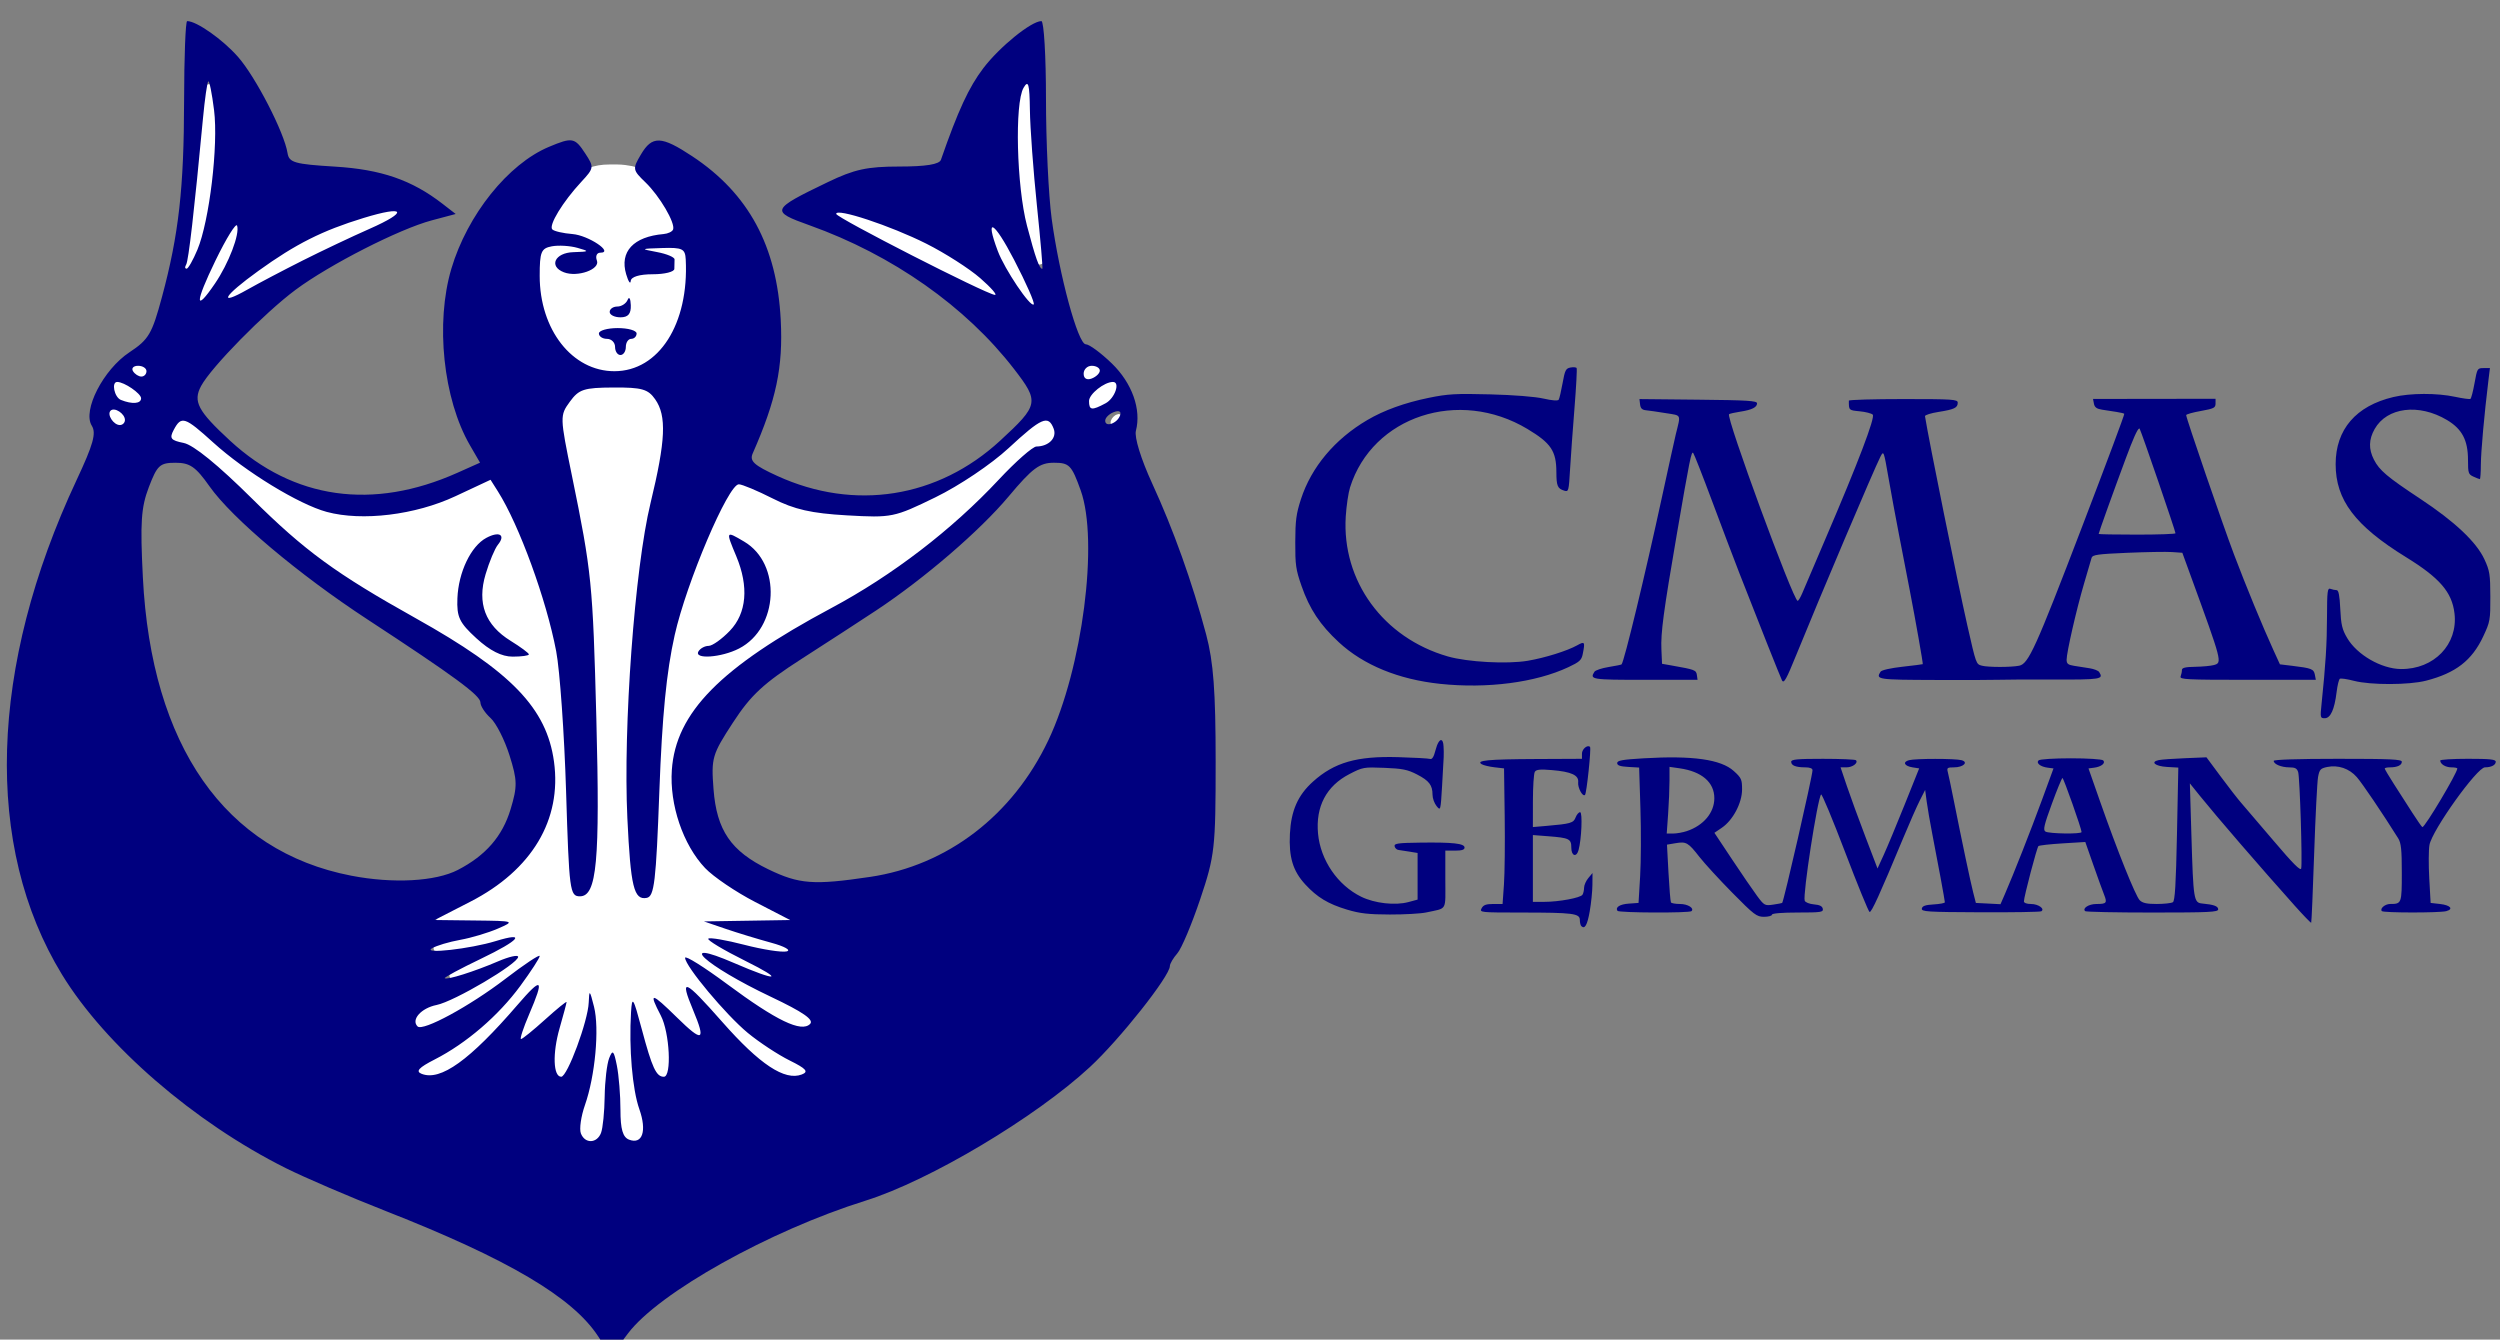
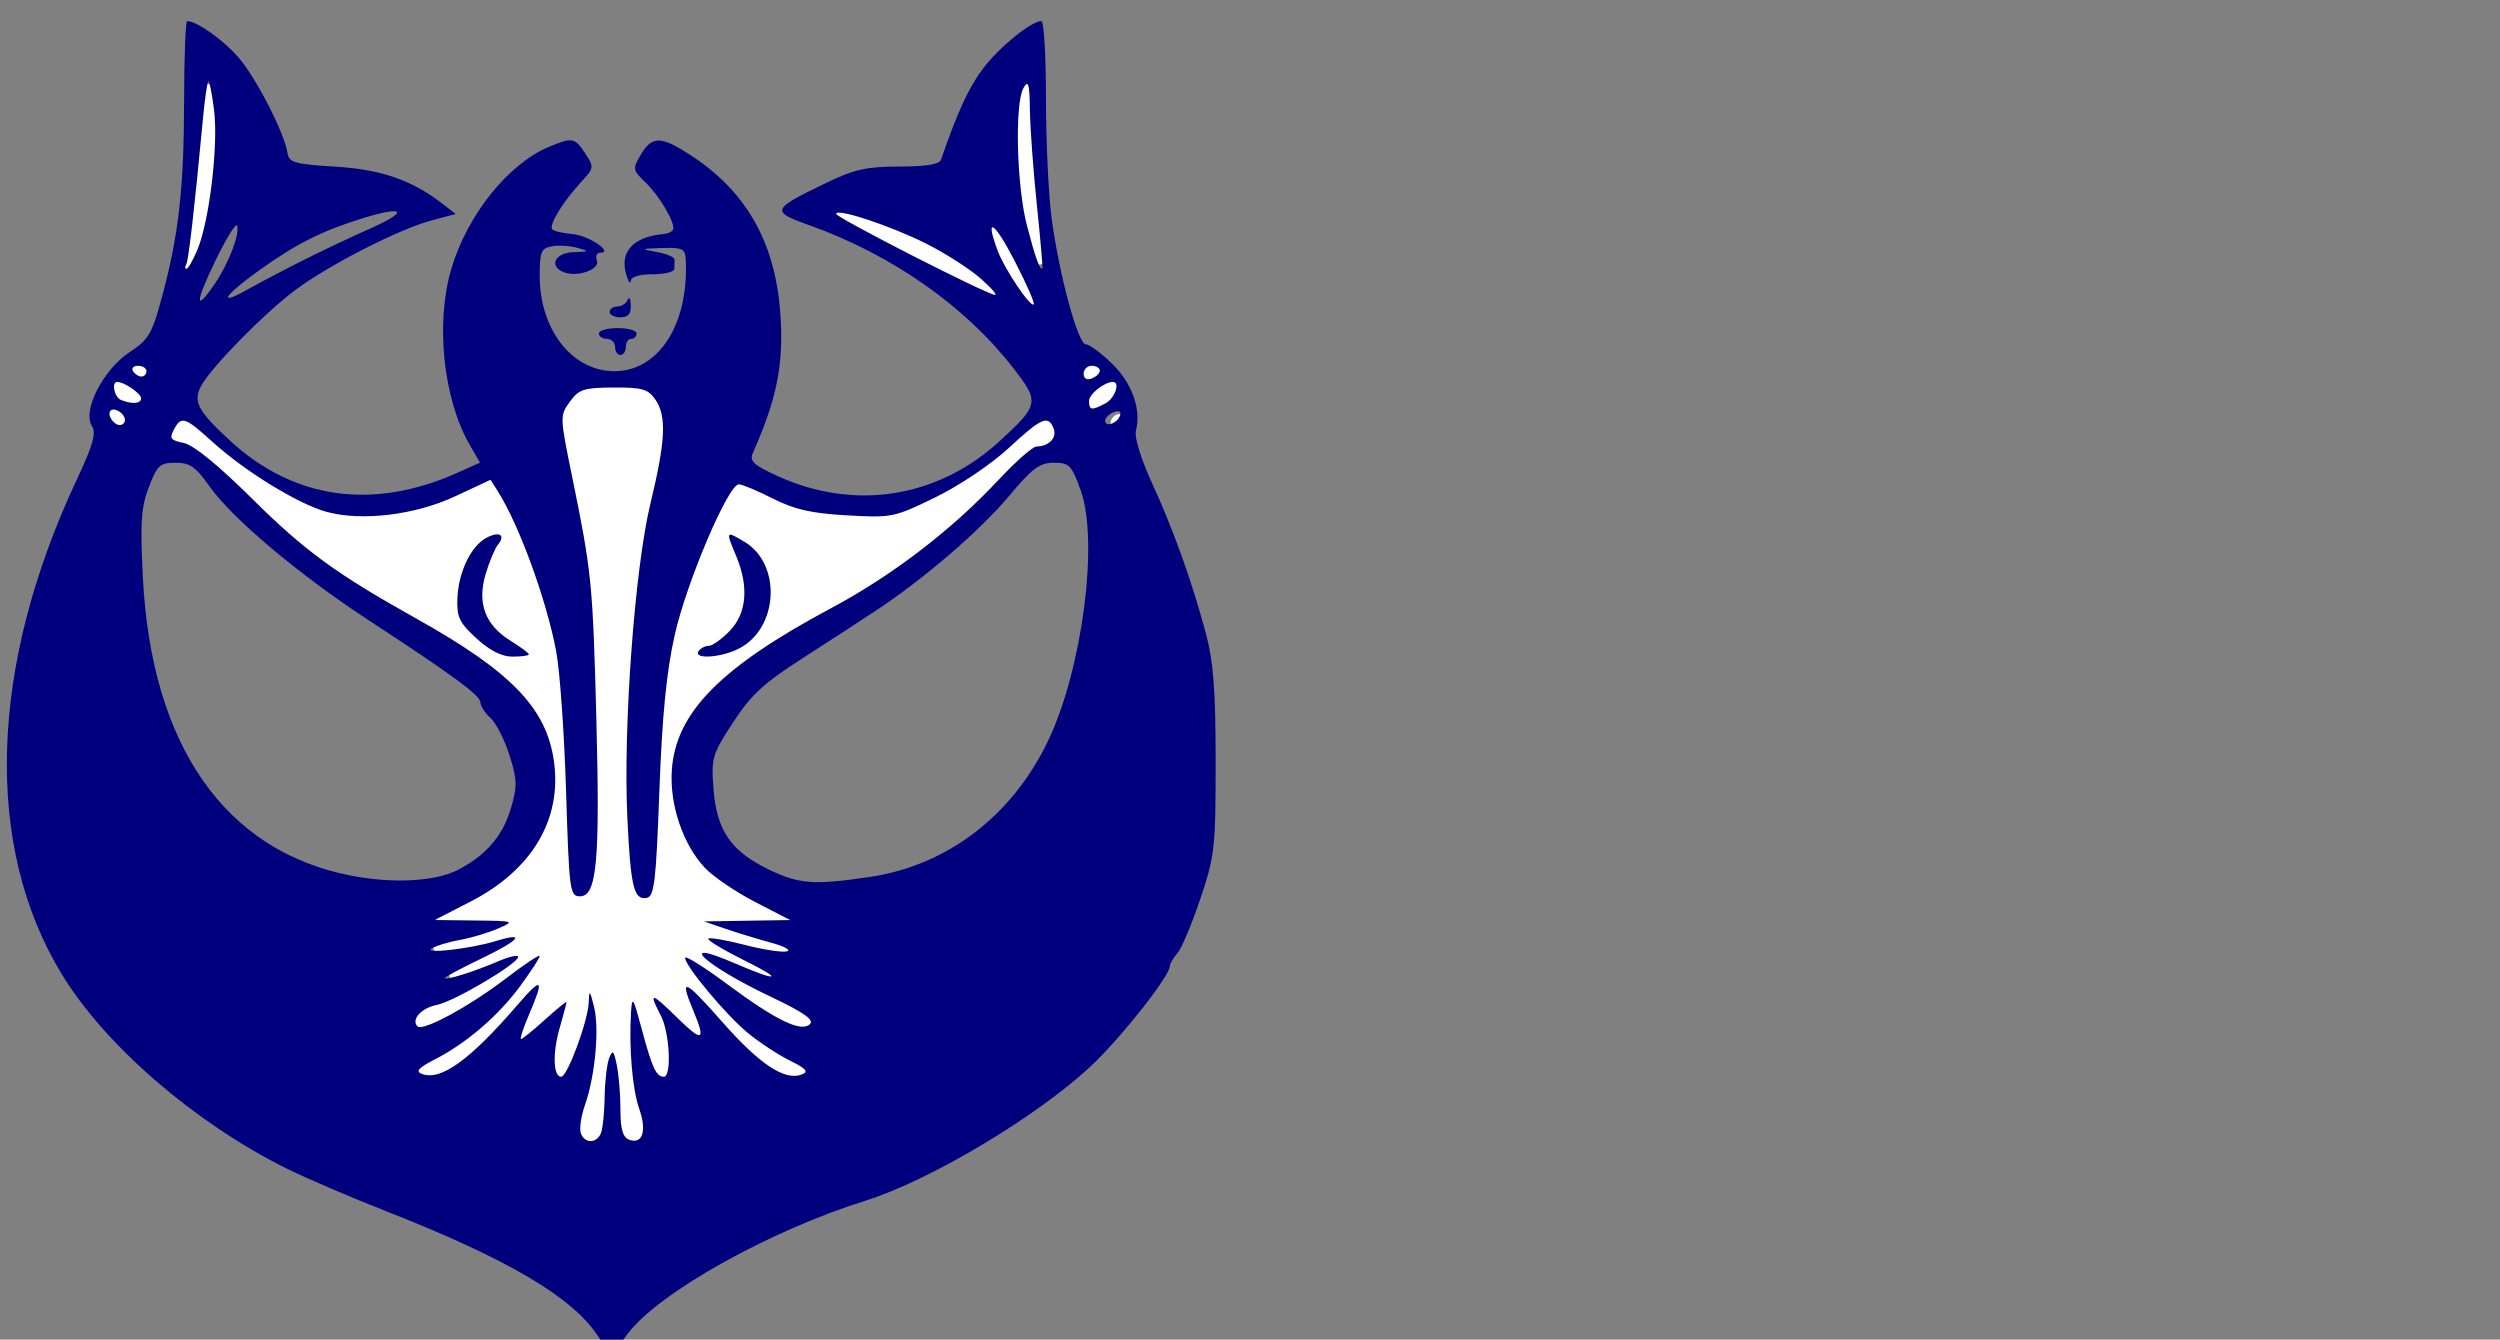
<svg xmlns="http://www.w3.org/2000/svg" xmlns:ns1="http://www.inkscape.org/namespaces/inkscape" xmlns:ns2="http://sodipodi.sourceforge.net/DTD/sodipodi-0.dtd" version="1.1" id="svg5593" viewBox="0 0 265 142" height="142" width="265" ns1:version="0.92.3 (2405546, 2018-03-11)" ns2:docname="CMAS_G_logo.svg">
  <rect x="0" y="0" width="265" height="142" fill="#808080" stroke="none" />
  <ns2:namedview pagecolor="#ffffff" bordercolor="#666666" borderopacity="1" objecttolerance="10" gridtolerance="10" guidetolerance="10" ns1:pageopacity="0" ns1:pageshadow="2" ns1:window-width="1920" ns1:window-height="1017" id="namedview24" showgrid="false" fit-margin-top="0" fit-margin-left="0" fit-margin-right="0" fit-margin-bottom="0" ns1:zoom="2.5652174" ns1:cx="162.21371" ns1:cy="113.38116" ns1:window-x="-8" ns1:window-y="-8" ns1:window-maximized="1" ns1:current-layer="svg5593" />
  <defs id="defs5595" />
  <g transform="matrix(2,0,0,2,-436.234,-509.821)" id="layer1">
    <g transform="matrix(0.437,0,0,0.437,-136.845,-524.132)" id="g3884">
      <path style="fill:#ffffff;fill-opacity:0;fill-rule:nonzero;stroke:none" d="m 1340.237,848.586 c -2.577,0.653 -3.815,4.915 -0.859,5.971 5.094,2.802 8.846,7.464 13.326,11.105 7.952,7.363 18.59,10.979 26.685,18.158 2.777,2.368 3.785,5.901 5.011,9.152 1.392,1.993 4.484,0.565 4.241,-1.741 0.423,-12.093 -2.768,-24.347 -9.034,-34.663 -1.994,-1.921 -4.507,0.716 -6.658,1.248 -6.004,2.458 -13.253,3.478 -18.917,-0.33 -4.56,-2.357 -8.164,-6.181 -12.523,-8.822 -0.406,-0.159 -0.85,-0.16 -1.272,-0.078 z" id="path3834" transform="translate(-506.297,983.299)" ns1:connector-curvature="0" />
      <path style="fill:#ffffff;fill-opacity:1;fill-rule:nonzero;stroke:none" d="m 1392.179,845.985 c -1.631,-0.004 -3.48,0.117 -4.582,1.518 -1.292,1.126 -1.323,2.912 -1.038,4.47 1.217,7.891 3.384,15.673 3.485,23.693 0.365,9.13 0.691,18.341 0.36,27.484 -0.226,1.469 -0.129,3.239 -1.194,4.381 -0.716,0.519 -0.866,-0.633 -0.915,-1.094 -0.625,-5.724 -0.508,-11.507 -0.916,-17.247 -0.305,-5.471 -0.491,-11.03 -2.244,-16.272 -1.703,-5.373 -3.557,-10.809 -6.678,-15.543 -0.927,-0.565 -1.951,0.663 -2.899,0.867 -5.122,2.56 -10.997,4.046 -16.699,2.889 -4.727,-1.325 -8.822,-4.295 -12.656,-7.21 -1.729,-1.232 -3.101,-3.045 -5.089,-3.867 -1.497,-0.297 -2.753,2.08 -1.607,3.08 1.884,0.641 3.551,1.77 5.006,3.126 5.254,4.727 10.143,10.057 16.256,13.76 6.059,3.929 12.688,6.997 18.287,11.602 3.208,2.63 5.921,6.28 6.232,10.573 0.514,4.119 -0.804,8.352 -3.621,11.413 -2.63,3.138 -6.483,4.706 -9.905,6.73 -0.749,0.507 0.087,1.277 0.742,1.105 2.021,0.148 4.202,0.046 6.127,0.167 -2.302,1.031 -4.891,1.223 -7.182,2.266 -0.742,0.484 0.025,1.384 0.737,1.205 2.446,-0.031 4.822,-0.721 7.193,-1.256 -2.008,1.266 -4.321,2.044 -6.183,3.532 -0.516,0.821 0.703,1.116 1.256,0.776 1.858,-0.587 3.759,-1.371 5.553,-1.959 -3.042,2.178 -6.437,3.926 -9.939,5.218 -1.075,0.366 -2.069,1.938 -0.954,2.801 1.258,0.419 2.509,-0.527 3.631,-0.998 3.497,-1.864 6.678,-4.226 9.918,-6.497 -2.226,3.563 -5.287,6.58 -8.687,9.021 -1.556,1.157 -3.479,1.847 -4.851,3.217 -0.379,1.099 1.161,1.405 1.936,1.239 3.165,-0.587 5.425,-3.209 7.645,-5.353 1.527,-1.587 2.933,-3.261 4.475,-4.837 -0.554,1.747 -1.449,3.398 -1.853,5.184 0.14,0.971 1.263,0.397 1.641,-0.072 1.139,-0.876 2.504,-2.227 3.477,-2.852 -0.54,2.396 -1.303,4.909 -0.792,7.366 0.234,0.892 1.567,1.037 1.864,0.1 1.252,-2.401 2.079,-5.015 2.712,-7.645 0.404,3.961 -0.116,8.033 -1.3,11.836 -0.303,1.359 -0.895,3.309 0.636,4.163 1.073,0.652 2.331,-0.567 2.377,-1.674 0.485,-2.689 0.354,-5.458 0.882,-8.142 0.605,2.83 0.347,5.8 0.921,8.633 0.357,1.347 2.766,1.794 3.08,0.195 0.365,-2.449 -0.968,-4.75 -1.025,-7.181 -0.254,-2.349 -0.325,-4.703 -0.275,-7.066 0.832,2.355 1.153,4.976 2.511,7.093 0.55,0.796 1.911,0.529 1.925,-0.508 0.43,-2.61 -0.128,-5.307 -1.144,-7.712 1.493,1.231 2.748,2.856 4.467,3.725 1.015,-10e-4 0.509,-1.425 0.338,-2.023 -0.339,-1.106 -0.784,-2.174 -1.133,-3.276 3.148,2.968 5.772,6.54 9.319,9.068 1.299,0.817 3.247,1.613 4.626,0.58 0.769,-0.888 -0.743,-1.479 -1.323,-1.869 -4.551,-2.305 -8.337,-5.861 -11.373,-9.933 -0.214,-0.342 -1.41,-1.689 -0.659,-1.165 3.834,2.389 7.256,5.56 11.492,7.232 0.849,0.342 2.443,0.664 2.688,-0.56 0,-1.264 -1.589,-1.632 -2.429,-2.252 -3.26,-1.771 -6.852,-3.365 -9.775,-5.483 2.23,0.727 4.346,1.812 6.596,2.461 0.895,0.041 0.656,-1.147 -0.056,-1.311 -1.678,-1.029 -3.84,-2.045 -5.274,-2.969 2.595,0.434 5.185,1.324 7.824,1.261 0.917,-0.51 -0.211,-1.422 -0.915,-1.518 -2.166,-0.786 -4.399,-1.354 -6.574,-2.098 2.562,-0.115 5.167,-0.01 7.701,-0.225 0.972,-0.852 -0.969,-1.302 -1.531,-1.693 -3.131,-1.708 -6.544,-3.235 -8.938,-5.961 -2.962,-3.801 -4.122,-9.042 -2.852,-13.728 1.517,-4.941 5.824,-8.318 9.885,-11.15 6.213,-4.232 13.157,-7.324 19.106,-11.96 4.758,-3.48 8.76,-7.841 13.046,-11.834 0.677,-0.707 1.558,-1.069 2.478,-1.3 1.192,-0.447 1.848,-2.044 0.893,-3.064 -0.537,-0.976 -1.728,-0.723 -2.422,-0.095 -3.142,2.333 -5.913,5.169 -9.366,7.106 -2.436,1.353 -4.925,2.796 -7.604,3.619 -2.944,0.399 -5.954,0.131 -8.904,-0.171 -3.418,-0.283 -6.355,-2.271 -9.55,-3.311 -1.459,-0.223 -1.996,1.594 -2.634,2.556 -3.56,7.228 -6.443,14.963 -7.099,23.063 -0.805,7.606 -0.717,15.229 -1.459,22.828 -0.117,0.51 -0.079,1.784 -0.906,1.531 -0.932,-1.008 -0.812,-2.575 -1.056,-3.866 -0.696,-8.958 -0.35,-17.988 0.282,-26.941 0.466,-7.074 1.601,-14.058 3.162,-20.967 0.38,-2.668 1.097,-5.69 -0.346,-8.17 -0.722,-1.388 -2.312,-1.863 -3.783,-1.807 -0.857,-0.054 -1.719,-0.062 -2.578,-0.052 z m -13.404,18.75 c -1.201,2.301 -2.319,4.838 -2.042,7.517 -0.034,2.763 2.439,4.603 4.531,5.949 0.788,0.442 -0.132,0.34 -0.575,0.34 -2.217,-0.223 -3.956,-1.953 -5.419,-3.527 -1.055,-1.25 -0.609,-3.064 -0.547,-4.548 0.428,-2.202 1.475,-4.679 3.627,-5.647 0.136,-0.046 0.293,-0.072 0.424,-0.084 z m 29.007,0.318 c 3.055,1.423 4.534,5.292 3.432,8.46 -0.718,2.826 -3.425,4.766 -6.239,4.978 -0.297,0.042 -1.487,0.141 -0.675,-0.167 2.716,-1.081 5.049,-3.72 4.909,-6.774 0.231,-2.296 -0.863,-4.424 -1.516,-6.546 l 0.089,0.05 z" id="path3852" transform="translate(-506.297,983.299)" ns1:connector-curvature="0" />
      <path style="fill:#ffffff;fill-opacity:1;fill-rule:nonzero;stroke:none" d="m 1451.013,843.373 c -1.223,-0.095 -2.116,1.968 -0.731,2.377 0.915,0.181 2.394,-0.666 2.031,-1.713 -0.256,-0.46 -0.783,-0.705 -1.3,-0.664 z" id="path3854" transform="translate(-506.297,983.299)" ns1:connector-curvature="0" />
      <path style="fill:#ffffff;fill-opacity:1;fill-rule:nonzero;stroke:none" d="m 1453.402,845.287 c -1.609,0.329 -3.646,1.737 -3.114,3.622 0.717,1.005 2.202,0.187 2.935,-0.435 0.845,-0.658 1.819,-2.31 0.675,-3.108 -0.154,-0.072 -0.328,-0.099 -0.497,-0.078 z" id="path3856" transform="translate(-506.297,983.299)" ns1:connector-curvature="0" />
      <path style="fill:#ffffff;fill-opacity:1;fill-rule:nonzero;stroke:none" d="m 1454.043,849.673 c -0.65,0.201 -1.25,1.325 -0.246,1.484 0.664,-0.082 1.471,-1.295 0.469,-1.54 l -0.173,0.043 -0.05,0.013 z" id="path3858" transform="translate(-506.297,983.299)" ns1:connector-curvature="0" />
      <path style="fill:#ffffff;fill-opacity:1;fill-rule:nonzero;stroke:none" d="m 1335.092,843.379 c -1.1,-3e-5 -1.114,1.511 -0.206,1.853 0.855,0.758 2.305,-0.235 1.736,-1.283 -0.31,-0.52 -0.981,-0.604 -1.529,-0.569 z" id="path3860" transform="translate(-506.297,983.299)" ns1:connector-curvature="0" />
      <path style="fill:#ffffff;fill-opacity:1;fill-rule:nonzero;stroke:none" d="m 1332.715,845.337 c -1.162,0.164 -0.68,1.737 -0.285,2.416 0.723,1.037 2.383,1.128 3.426,0.58 0.772,-0.933 -0.603,-1.865 -1.289,-2.344 -0.563,-0.332 -1.178,-0.68 -1.853,-0.653 z" id="path3862" transform="translate(-506.297,983.299)" ns1:connector-curvature="0" />
      <path style="fill:#ffffff;fill-opacity:1;fill-rule:nonzero;stroke:none" d="m 1332.191,848.613 c -1.242,0.245 -0.705,2.057 0.178,2.478 0.816,0.696 2.223,-0.194 1.68,-1.222 -0.299,-0.713 -1.077,-1.268 -1.858,-1.256 z" id="path3864" transform="translate(-506.297,983.299)" ns1:connector-curvature="0" />
-       <path style="fill:#ffffff;fill-opacity:1;fill-rule:nonzero;stroke:none" d="m 1365.98,824.629 c -4.524,0.755 -8.85,2.582 -12.791,4.9 -2.479,1.653 -5.08,3.241 -7.148,5.396 -0.521,0.765 0.614,1.407 1.183,0.781 5.75,-2.965 11.504,-5.908 17.377,-8.633 0.788,-0.574 2.186,-0.745 2.461,-1.797 -0.016,-0.554 -0.638,-0.7 -1.083,-0.647 z" id="path3866" transform="translate(-506.297,983.299)" ns1:connector-curvature="0" />
-       <path style="fill:#ffffff;fill-opacity:1;fill-rule:nonzero;stroke:none" d="m 1347.034,826.599 c -1.286,0.717 -1.665,2.394 -2.416,3.587 -0.77,1.811 -1.909,3.553 -2.266,5.492 0.308,1.038 1.393,0.198 1.725,-0.39 1.77,-2.346 3.328,-5.055 3.716,-8.003 0,-0.396 -0.34,-0.783 -0.759,-0.686 z" id="path3868" transform="translate(-506.297,983.299)" ns1:connector-curvature="0" />
      <path style="fill:#ffffff;fill-opacity:1;fill-rule:nonzero;stroke:none" d="m 1343.787,809.629 c -1.088,0.542 -0.69,2.138 -0.954,3.117 -0.668,6.252 -1.217,12.554 -2.054,18.764 0.195,0.936 1.331,0.412 1.507,-0.262 1.692,-3.471 2.117,-7.407 2.591,-11.199 0.334,-3.354 0.422,-6.816 -0.398,-10.101 -0.136,-0.23 -0.425,-0.386 -0.692,-0.318 z" id="path3870" transform="translate(-506.297,983.299)" ns1:connector-curvature="0" />
      <path style="fill:#ffffff;fill-opacity:1;fill-rule:nonzero;stroke:none" d="m 1420.455,824.807 c -0.955,0.056 -0.597,1.246 0.089,1.456 5.062,2.956 10.365,5.462 15.614,8.092 0.958,0.404 1.892,0.966 2.907,1.172 1.03,-0.27 0.18,-1.356 -0.318,-1.719 -3.603,-3.603 -8.375,-5.693 -13.041,-7.561 -1.711,-0.572 -3.442,-1.295 -5.251,-1.44 z" id="path3872" transform="translate(-506.297,983.299)" ns1:connector-curvature="0" />
      <path style="fill:#ffffff;fill-opacity:1;fill-rule:nonzero;stroke:none" d="m 1438.932,826.599 c -0.971,0.45 -0.298,1.732 -0.106,2.483 1.027,2.744 2.521,5.397 4.587,7.483 0.767,0.565 1.354,-0.604 0.77,-1.166 -1.406,-2.976 -2.667,-6.127 -4.749,-8.689 -0.142,-0.105 -0.328,-0.158 -0.502,-0.112 z" id="path3874" transform="translate(-506.297,983.299)" ns1:connector-curvature="0" />
      <path style="fill:#ffffff;fill-opacity:1;fill-rule:nonzero;stroke:none" d="m 1442.922,809.539 c -1.344,0.606 -1.06,2.457 -1.174,3.666 -0.072,5.192 -0.22,10.498 1.449,15.487 0.437,0.878 0.261,2.316 1.249,2.788 1.146,0.154 0.821,-1.367 0.798,-2.053 -0.54,-6.229 -1.081,-12.46 -1.468,-18.7 -0.039,-0.489 -0.178,-1.291 -0.854,-1.189 z" id="path3876" transform="translate(-506.297,983.299)" ns1:connector-curvature="0" />
-       <path style="fill:#ffffff;fill-opacity:1;fill-rule:nonzero;stroke:none" d="m 1392.449,819.357 c -0.87,-10e-4 -1.753,0.126 -2.56,0.458 -0.371,0.273 -0.593,0.696 -0.919,1.016 -1.484,1.667 -2.984,3.399 -3.845,5.485 -0.199,0.456 -0.232,1.112 0.264,1.391 0.926,0.465 2.001,0.464 2.997,0.649 0.922,0.213 1.792,0.651 2.566,1.172 0.271,0.133 -0.166,0.166 -0.241,0.308 -0.407,0.351 -0.333,0.935 -0.218,1.399 -0.132,0.307 -0.492,0.464 -0.781,0.601 -0.873,0.335 -1.912,0.432 -2.785,0.032 -0.213,-0.127 -0.514,-0.299 -0.527,-0.568 0.215,-0.602 0.941,-0.729 1.494,-0.788 0.623,-0.085 1.277,-0.018 1.888,-0.183 0.43,-0.151 0.438,-0.804 0.025,-0.979 -0.969,-0.394 -2.014,-0.595 -3.064,-0.622 -0.833,-0.028 -1.756,0.007 -2.451,0.523 -0.659,0.512 -0.656,1.415 -0.726,2.169 -0.202,3.103 0.33,6.334 2.001,8.999 1.353,2.208 3.578,3.944 6.162,4.381 1.937,0.312 4.011,-0.067 5.63,-1.2 2.165,-1.49 3.537,-3.897 4.216,-6.396 0.451,-1.62 0.677,-3.3 0.64,-4.982 -0.032,-0.758 0.079,-1.546 -0.148,-2.281 -0.262,-0.682 -1.034,-0.927 -1.703,-0.935 -1.147,-0.042 -2.301,5e-4 -3.443,0.101 -0.47,0.058 -0.618,0.754 -0.197,0.992 0.59,0.27 1.263,0.291 1.879,0.474 0.431,0.115 0.898,0.219 1.279,0.46 -0.016,0.276 0.01,0.585 -0.056,0.841 -0.831,0.317 -1.743,0.263 -2.616,0.329 -0.737,0.05 -1.536,0.09 -2.168,0.504 -0.27,-0.878 -0.385,-1.913 0.166,-2.709 0.66,-0.966 1.834,-1.386 2.938,-1.578 0.8,-0.168 1.753,-0.122 2.361,-0.759 0.422,-0.545 0.112,-1.263 -0.109,-1.825 -0.841,-1.848 -2.042,-3.515 -3.476,-4.947 -0.348,-0.333 -0.628,-0.726 -0.963,-1.067 -0.461,-0.299 -1.046,-0.295 -1.572,-0.404 -0.642,-0.085 -1.292,-0.064 -1.938,-0.062 z m 2.115,17.372 c 0.041,0.306 -0.155,0.637 -0.484,0.649 -0.334,0.061 -0.75,0.015 -1.02,-0.174 0.314,-0.195 0.732,-0.116 1.065,-0.287 0.157,-0.06 0.304,-0.144 0.439,-0.243 v 0.045 0.011 z m -1.095,2.979 c 0.59,0.025 1.221,0.014 1.758,0.264 -0.281,0.106 -0.622,0.129 -0.832,0.385 -0.425,0.412 -0.329,1.046 -0.536,1.549 -0.058,0.14 -0.126,-0.112 -0.146,-0.159 -0.095,-0.513 -0.165,-1.109 -0.64,-1.429 -0.351,-0.293 -0.831,-0.235 -1.232,-0.391 0.516,-0.183 1.08,-0.211 1.628,-0.219 z" id="path3882" transform="translate(-506.297,983.299)" ns1:connector-curvature="0" />
      <path d="m 884.821,1944.787 c -3.09,-4.749 -10.939,-9.382 -25.751,-15.198 -4.394,-1.725 -9.858,-4.071 -12.142,-5.213 -11.123,-5.561 -21.889,-14.876 -27.149,-23.49 -9.488,-15.538 -8.842,-37.292 1.779,-59.956 2.031,-4.333 2.409,-5.689 1.842,-6.598 -1.148,-1.838 1.397,-6.8 4.561,-8.894 2.352,-1.556 2.746,-2.228 3.961,-6.743 2.028,-7.542 2.661,-13.165 2.675,-23.795 0.01,-5.299 0.175,-9.635 0.372,-9.635 1.148,0 4.314,2.228 6.173,4.345 2.145,2.443 5.61,9.175 6.001,11.659 0.182,1.156 0.847,1.346 5.758,1.645 5.602,0.342 9.318,1.626 13.034,4.504 l 1.602,1.241 -2.908,0.775 c -3.943,1.051 -12.39,5.359 -16.514,8.423 -3.756,2.791 -10.242,9.394 -11.456,11.664 -1.005,1.878 -0.394,3.031 3.512,6.632 7.724,7.12 17.317,8.475 27.568,3.896 l 2.751,-1.229 -1.226,-2.118 c -3.237,-5.591 -4.208,-14.815 -2.252,-21.402 1.942,-6.538 6.88,-12.706 11.836,-14.783 2.845,-1.192 3.131,-1.139 4.414,0.819 1.076,1.643 1.06,1.757 -0.494,3.429 -2.238,2.409 -3.99,5.286 -3.511,5.765 0.221,0.221 1.321,0.474 2.444,0.562 1.931,0.152 5.075,2.261 3.371,2.261 -0.425,0 -0.608,0.429 -0.407,0.953 0.411,1.072 -2.352,2.056 -3.998,1.425 -1.877,-0.72 -1.105,-2.373 1.142,-2.442 1.964,-0.06 2.001,-0.1 0.49,-0.525 -0.898,-0.253 -2.294,-0.337 -3.103,-0.185 -1.295,0.242 -1.47,0.669 -1.47,3.585 0,6.529 3.944,11.562 9.06,11.562 5.394,0 9.053,-5.731 8.652,-13.555 -0.067,-1.296 -0.403,-1.46 -2.851,-1.384 -2.667,0.083 -2.692,0.102 -0.628,0.49 1.182,0.222 2.137,0.624 2.123,0.894 -0.014,0.269 -0.025,0.784 -0.025,1.143 0,0.359 -1.176,0.653 -2.613,0.653 -1.62,0 -2.638,0.31 -2.678,0.817 -0.035,0.449 -0.284,0.081 -0.551,-0.817 -0.814,-2.738 0.881,-4.561 4.535,-4.875 0.539,-0.046 1.059,-0.294 1.156,-0.551 0.294,-0.778 -1.634,-4.066 -3.355,-5.723 -1.559,-1.5 -1.579,-1.627 -0.55,-3.37 1.37,-2.319 2.47,-2.28 6.244,0.219 6.82,4.517 10.26,10.89 10.717,19.852 0.292,5.721 -0.54,9.679 -3.398,16.171 -0.411,0.934 0.143,1.443 2.996,2.745 9.359,4.273 19.467,2.671 27.011,-4.282 4.7,-4.332 4.771,-4.696 1.691,-8.688 -5.846,-7.578 -14.759,-13.844 -24.788,-17.428 -4.801,-1.716 -4.719,-1.912 2.2,-5.245 3.218,-1.55 4.771,-1.888 8.676,-1.889 3.218,-3e-4 4.848,-0.265 5.04,-0.817 2.07,-5.959 3.396,-8.823 5.147,-11.118 1.978,-2.594 5.814,-5.702 7.036,-5.702 0.306,0 0.557,4.241 0.557,9.425 0,5.184 0.31,11.724 0.689,14.534 0.927,6.88 3.196,15.235 4.138,15.235 0.42,0 1.849,1.054 3.176,2.342 2.443,2.373 3.579,5.563 2.903,8.151 -0.203,0.776 0.616,3.43 1.963,6.361 2.606,5.671 4.863,11.986 6.559,18.351 0.883,3.315 1.15,6.888 1.15,15.42 0,10.485 -0.104,11.415 -1.867,16.657 -1.027,3.054 -2.276,6.016 -2.776,6.584 -0.5,0.567 -0.91,1.265 -0.91,1.55 0,1.215 -6.085,8.9 -9.688,12.235 -6.631,6.14 -19.476,13.79 -27.22,16.213 -11.653,3.646 -25.091,11.16 -28.822,16.116 l -2.052,2.726 -1.547,-2.378 z m 0.343,-24.684 c 0.218,-0.568 0.417,-2.553 0.442,-4.409 0.025,-1.857 0.271,-3.95 0.545,-4.652 0.423,-1.08 0.566,-0.943 0.934,0.898 0.239,1.196 0.435,3.616 0.435,5.379 0,2.336 0.284,3.314 1.046,3.606 1.619,0.621 2.18,-1.046 1.244,-3.698 -0.844,-2.393 -1.273,-7.407 -1.006,-11.768 0.124,-2.027 0.271,-1.796 1.292,2.031 1.263,4.732 1.761,5.807 2.688,5.807 0.973,0 0.707,-5.361 -0.369,-7.423 -1.516,-2.906 -1.201,-2.868 1.964,0.238 3.126,3.068 3.533,2.886 1.96,-0.879 -1.705,-4.08 -1.098,-3.836 3.54,1.427 4.538,5.15 7.569,7.152 9.63,6.361 0.869,-0.333 0.553,-0.7 -1.458,-1.695 -1.411,-0.698 -3.698,-2.203 -5.08,-3.342 -2.666,-2.198 -7.611,-8.119 -7.611,-9.113 0,-0.326 2.3,1.114 5.112,3.198 5.973,4.428 8.991,5.88 10.042,4.828 0.511,-0.511 -0.825,-1.438 -4.772,-3.31 -7.985,-3.787 -11.724,-7.235 -4.422,-4.077 5.312,2.297 6.159,2.124 1.336,-0.272 -2.634,-1.309 -4.651,-2.519 -4.482,-2.689 0.17,-0.17 2.134,0.165 4.366,0.743 2.232,0.578 4.543,0.94 5.135,0.802 0.592,-0.137 -0.246,-0.61 -1.863,-1.05 -1.617,-0.441 -4.115,-1.203 -5.553,-1.694 l -2.613,-0.893 5.226,-0.084 5.226,-0.084 -4.246,-2.192 c -2.335,-1.206 -5.065,-3.056 -6.066,-4.111 -2.674,-2.819 -4.326,-7.687 -4.035,-11.891 0.482,-6.964 5.884,-12.451 19.34,-19.641 7.427,-3.969 14.622,-9.486 20.311,-15.575 2.061,-2.206 4.118,-4.015 4.573,-4.02 1.507,-0.018 2.509,-1.059 2.085,-2.165 -0.651,-1.698 -1.459,-1.348 -5.47,2.365 -2.109,1.952 -5.969,4.546 -8.873,5.962 -5.006,2.441 -5.286,2.498 -10.731,2.188 -4.314,-0.246 -6.368,-0.713 -8.993,-2.043 -1.871,-0.948 -3.725,-1.724 -4.119,-1.724 -1.283,0 -6.351,11.917 -7.777,18.29 -1,4.47 -1.52,9.767 -1.859,18.936 -0.405,10.995 -0.614,12.758 -1.53,12.933 -1.559,0.298 -1.952,-1.319 -2.35,-9.66 -0.526,-11.033 0.888,-30.286 2.808,-38.214 1.841,-7.604 1.975,-10.582 0.566,-12.593 -0.868,-1.239 -1.609,-1.449 -5.063,-1.431 -3.593,0.018 -4.184,0.211 -5.285,1.72 -1.222,1.675 -1.218,1.805 0.248,8.961 2.402,11.726 2.535,13.048 2.964,29.471 0.452,17.32 0.062,21.557 -1.99,21.557 -1.225,0 -1.308,-0.628 -1.681,-12.738 -0.216,-7.006 -0.755,-14.649 -1.199,-16.984 -1.189,-6.259 -4.485,-15.301 -7.065,-19.38 l -0.896,-1.417 -4.27,1.998 c -4.859,2.273 -11.311,3.059 -15.597,1.899 -3.387,-0.917 -9.847,-4.865 -13.765,-8.414 -3.464,-3.138 -3.865,-3.267 -4.785,-1.548 -0.559,1.045 -0.38,1.284 1.2,1.6 1.191,0.238 4.173,2.668 8.312,6.774 6.354,6.302 10.154,9.077 19.841,14.491 11.597,6.481 15.871,10.915 16.758,17.384 0.966,7.047 -2.68,13.155 -10.139,16.984 l -4.333,2.225 4.899,0.058 c 4.815,0.056 4.863,0.074 2.768,0.984 -1.172,0.509 -3.23,1.124 -4.573,1.365 -1.343,0.241 -2.882,0.702 -3.421,1.024 -1.225,0.732 4.663,0.068 7.719,-0.871 3.8,-1.167 2.931,-0.121 -1.778,2.14 -2.508,1.204 -4.484,2.266 -4.391,2.359 0.246,0.246 3.616,-0.819 6.452,-2.038 1.347,-0.58 2.45,-0.828 2.45,-0.553 0,0.831 -7.761,5.413 -9.888,5.838 -1.875,0.375 -3.128,1.784 -2.312,2.6 0.634,0.634 6.313,-2.443 10.667,-5.78 2.28,-1.748 4.146,-2.988 4.146,-2.757 0,0.231 -1.055,1.858 -2.345,3.616 -2.661,3.625 -6.558,6.974 -10.393,8.931 -1.932,0.986 -2.344,1.44 -1.582,1.74 2.294,0.905 5.836,-1.64 11.612,-8.342 3.019,-3.503 3.311,-3.272 1.425,1.129 -0.706,1.647 -1.148,2.994 -0.982,2.994 0.166,0 1.478,-1.063 2.916,-2.362 1.438,-1.299 2.612,-2.255 2.608,-2.123 0,0.132 -0.386,1.562 -0.848,3.179 -0.872,3.046 -0.775,5.879 0.2,5.879 0.746,0 3.25,-6.763 3.335,-9.006 0.061,-1.601 0.122,-1.552 0.642,0.514 0.669,2.657 0.139,8.396 -1.102,11.933 -0.475,1.354 -0.696,2.897 -0.492,3.429 0.49,1.277 1.948,1.238 2.448,-0.065 z m -15.106,-59.974 c -2.085,-1.911 -2.404,-2.581 -2.313,-4.862 0.126,-3.164 1.64,-6.328 3.507,-7.327 1.58,-0.846 2.385,-0.368 1.404,0.834 -0.373,0.458 -1.045,2.067 -1.493,3.575 -1.047,3.526 -0.051,6.172 3.042,8.083 1.215,0.751 2.209,1.488 2.209,1.639 0,0.15 -0.886,0.273 -1.969,0.273 -1.328,0 -2.757,-0.722 -4.388,-2.216 z m 26.934,1.563 c 0.222,-0.359 0.772,-0.653 1.223,-0.653 0.451,0 1.609,-0.824 2.574,-1.832 2.045,-2.134 2.32,-5.349 0.775,-9.047 -1.291,-3.09 -1.288,-3.095 0.961,-1.766 4.56,2.694 4.192,10.476 -0.613,12.961 -2.157,1.115 -5.545,1.348 -4.921,0.338 z m -29.177,26.512 c 3.367,-1.741 5.395,-4.077 6.38,-7.351 0.839,-2.789 0.825,-3.501 -0.132,-6.544 -0.591,-1.878 -1.626,-3.914 -2.3,-4.524 -0.674,-0.61 -1.226,-1.459 -1.226,-1.885 0,-0.847 -3.204,-3.201 -13.718,-10.082 -8.334,-5.455 -16.415,-12.264 -19.137,-16.126 -1.672,-2.372 -2.378,-2.862 -4.124,-2.862 -1.896,0 -2.219,0.295 -3.235,2.954 -0.942,2.467 -1.062,4.271 -0.726,10.942 1.028,20.424 9.961,33.218 25.263,36.183 5.092,0.987 10.227,0.708 12.956,-0.703 z m 49.972,0.856 c 9.405,-1.399 17.315,-7.467 21.641,-16.602 4.128,-8.717 6.117,-24.144 3.906,-30.293 -1.098,-3.052 -1.375,-3.337 -3.255,-3.337 -1.72,0 -2.612,0.665 -5.476,4.083 -3.491,4.166 -10.198,9.939 -16.055,13.82 -1.796,1.19 -5.842,3.818 -8.99,5.839 -4.676,3.002 -6.212,4.424 -8.39,7.767 -2.536,3.893 -2.651,4.287 -2.36,8.09 0.381,4.984 2.114,7.515 6.645,9.709 3.738,1.81 5.492,1.941 12.334,0.923 z m -90.364,-55.419 c 0,-0.771 -1.274,-1.595 -1.742,-1.127 -0.468,0.468 0.357,1.742 1.127,1.742 0.338,0 0.615,-0.277 0.615,-0.615 z m 120.698,-0.57 c 0.159,-0.477 -0.14,-0.623 -0.776,-0.379 -0.569,0.218 -1.034,0.684 -1.034,1.035 0,0.859 1.485,0.321 1.81,-0.656 z m -1.767,-1.452 c 1.133,-0.606 1.817,-2.59 0.894,-2.59 -1.049,0 -2.897,1.473 -2.897,2.309 0,1.135 0.321,1.181 2.003,0.281 z m -116.971,-0.607 c 0,-0.582 -2.046,-1.983 -2.897,-1.983 -0.732,0 -0.351,1.858 0.447,2.18 1.371,0.553 2.45,0.466 2.45,-0.198 z m 116.275,-3.359 c 0,-0.321 -0.441,-0.583 -0.98,-0.583 -0.539,0 -0.98,0.432 -0.98,0.959 0,0.584 0.383,0.812 0.98,0.583 0.539,-0.207 0.98,-0.638 0.98,-0.959 z m -115.622,0.07 c 0,-0.359 -0.458,-0.653 -1.018,-0.653 -0.56,0 -0.837,0.294 -0.615,0.653 0.222,0.359 0.68,0.653 1.018,0.653 0.338,0 0.615,-0.294 0.615,-0.653 z m 105.23,-13.499 c -2.463,-4.742 -3.586,-5.352 -1.983,-1.078 0.833,2.221 3.964,6.875 4.359,6.479 0.155,-0.155 -0.914,-2.586 -2.377,-5.401 z m -96.919,2.865 c 1.663,-2.443 3.021,-5.997 2.681,-7.017 -0.127,-0.382 -1.308,1.523 -2.623,4.232 -2.503,5.155 -2.529,6.415 -0.058,2.785 z m 10.633,-2.788 c 2.335,-1.175 5.981,-2.902 8.102,-3.837 4.784,-2.11 4.368,-2.877 -0.717,-1.322 -5.006,1.531 -8.225,3.15 -12.756,6.416 -4.243,3.058 -4.993,4.34 -1.325,2.265 1.347,-0.762 4.36,-2.347 6.696,-3.522 z m 82.176,2.141 c -1.33,-1.161 -4.269,-3.041 -6.532,-4.178 -4.343,-2.183 -11,-4.382 -10.936,-3.613 0.04,0.469 18.069,9.676 19.232,9.82 0.359,0.044 -0.435,-0.869 -1.764,-2.029 z m -94.943,-3.449 c 1.457,-3.488 2.553,-12.66 2.021,-16.918 -0.257,-2.055 -0.574,-3.63 -0.706,-3.498 -0.131,0.131 -0.418,2.14 -0.637,4.464 -1.063,11.28 -1.755,17.291 -2.043,17.757 -0.174,0.282 -0.157,0.513 0.04,0.513 0.196,0 0.792,-1.043 1.325,-2.318 z m 101.817,-5.357 c -0.439,-4.221 -0.822,-9.439 -0.851,-11.595 -0.043,-3.18 -0.188,-3.686 -0.771,-2.682 -1.092,1.881 -0.842,11.919 0.417,16.721 1.022,3.896 1.497,5.232 1.864,5.232 0.077,0 -0.22,-3.454 -0.659,-7.675 z m -51.163,17.147 c 0,-0.539 -0.441,-0.98 -0.98,-0.98 -0.539,0 -0.98,-0.294 -0.98,-0.653 0,-0.359 1.029,-0.653 2.286,-0.653 1.258,0 2.286,0.294 2.286,0.653 0,0.359 -0.294,0.653 -0.653,0.653 -0.359,0 -0.653,0.441 -0.653,0.98 0,0.539 -0.294,0.98 -0.653,0.98 -0.359,0 -0.653,-0.441 -0.653,-0.98 z m -0.653,-4.246 c 0,-0.359 0.416,-0.653 0.925,-0.653 0.509,0 1.074,-0.367 1.255,-0.816 0.181,-0.449 0.353,-0.155 0.381,0.653 0.036,1.051 -0.32,1.47 -1.255,1.47 -0.719,0 -1.306,-0.294 -1.306,-0.653 z" id="path3069" style="fill:#00007f;fill-opacity:1" ns1:connector-curvature="0" />
    </g>
  </g>
-   <path style="fill:#00007f;fill-opacity:1;stroke-width:0.226" d="m 166.887,38.932 c -0.119,-0.01 -0.269,-0.002 -0.422,0.027 -0.489,0.093 -0.587,0.289 -0.83,1.65 -0.152,0.85 -0.339,1.643 -0.414,1.762 -0.084,0.134 -0.698,0.088 -1.607,-0.121 -0.884,-0.203 -3.139,-0.382 -5.656,-0.447 -3.657,-0.095 -4.484,-0.048 -6.525,0.371 -2.542,0.522 -4.722,1.31 -6.486,2.344 -3.454,2.024 -5.948,4.997 -7.049,8.4 -0.5,1.546 -0.593,2.248 -0.6,4.545 -0.007,2.437 0.061,2.913 0.664,4.648 0.848,2.441 1.962,4.123 3.951,5.965 2.617,2.423 6.334,3.948 10.75,4.414 4.988,0.526 10.102,-0.139 13.578,-1.766 1.182,-0.553 1.401,-0.752 1.527,-1.381 0.264,-1.322 0.22,-1.391 -0.59,-0.938 -1.051,0.589 -3.42,1.329 -5.24,1.637 -2.179,0.369 -6.38,0.14 -8.471,-0.461 -6.845,-1.968 -11.244,-8.001 -10.818,-14.836 0.07,-1.12 0.275,-2.506 0.455,-3.078 2.372,-7.547 11.538,-10.563 18.812,-6.191 2.494,1.499 3.053,2.332 3.059,4.566 0.004,1.465 0.123,1.746 0.824,1.965 0.472,0.147 0.491,0.077 0.629,-2.289 0.079,-1.343 0.29,-4.263 0.469,-6.49 0.179,-2.227 0.28,-4.123 0.225,-4.213 -0.028,-0.045 -0.115,-0.074 -0.234,-0.084 z m 96.373,0.086 c -0.656,0 -0.681,0.041 -0.957,1.584 -0.156,0.871 -0.352,1.627 -0.438,1.68 -0.086,0.053 -0.816,-0.046 -1.621,-0.219 -1.931,-0.414 -4.736,-0.405 -6.537,0.02 -3.975,0.937 -6.129,3.44 -6.129,7.119 0,3.802 2.066,6.533 7.457,9.855 3.577,2.204 4.874,3.709 5.141,5.959 0.389,3.283 -2.166,5.938 -5.68,5.902 -2.078,-0.021 -4.653,-1.508 -5.699,-3.293 -0.53,-0.904 -0.647,-1.401 -0.727,-3.074 -0.069,-1.435 -0.178,-1.996 -0.389,-1.996 -0.161,0 -0.455,-0.061 -0.652,-0.137 -0.315,-0.121 -0.359,0.234 -0.367,2.998 -0.009,2.872 -0.145,5.038 -0.576,9.189 -0.153,1.47 -0.14,1.527 0.338,1.527 0.612,0 1.034,-0.928 1.256,-2.768 0.086,-0.714 0.242,-1.351 0.348,-1.416 0.106,-0.065 0.781,0.035 1.502,0.223 1.756,0.457 5.827,0.448 7.633,-0.018 3.147,-0.811 4.865,-2.142 6.064,-4.701 0.724,-1.545 0.757,-1.732 0.75,-4.219 -0.007,-2.348 -0.067,-2.733 -0.625,-3.939 -0.848,-1.835 -3.137,-3.996 -6.793,-6.414 -3.522,-2.329 -4.342,-3.021 -4.922,-4.158 -0.575,-1.126 -0.55,-2.14 0.078,-3.25 1.305,-2.304 4.689,-2.725 7.664,-0.953 1.604,0.955 2.23,2.147 2.23,4.242 0,1.388 0.043,1.519 0.576,1.762 0.317,0.144 0.621,0.264 0.678,0.264 0.056,0 0.106,-0.689 0.109,-1.529 0.006,-1.367 0.364,-5.352 0.803,-8.939 l 0.158,-1.301 z m -28.412,3.252 -6.494,0.01 -6.494,0.008 0.098,0.51 c 0.072,0.377 0.296,0.541 0.863,0.629 0.422,0.065 1.123,0.174 1.559,0.242 0.436,0.068 0.793,0.157 0.793,0.199 -1e-5,0.176 -1.731,4.81 -4.488,12.012 -4.924,12.861 -5.662,14.487 -6.654,14.686 -0.866,0.173 -3.301,0.172 -3.949,-0.002 -0.616,-0.165 -0.605,-0.135 -1.541,-4.256 -1.007,-4.433 -4.107,-19.746 -4.492,-22.191 -0.019,-0.121 0.626,-0.325 1.436,-0.453 1.674,-0.264 2.037,-0.439 2.035,-0.98 -7.9e-4,-0.349 -0.503,-0.383 -5.77,-0.383 -3.173,0 -5.769,0.077 -5.77,0.17 -0.005,1.024 -0.012,1.016 1.145,1.127 0.63,0.06 1.253,0.22 1.387,0.354 0.28,0.28 -1.562,5.12 -4.969,13.061 -1.175,2.738 -2.293,5.361 -2.486,5.828 -0.193,0.467 -0.421,0.848 -0.506,0.848 -0.462,0 -7.646,-19.555 -7.27,-19.787 0.1,-0.062 0.629,-0.18 1.178,-0.264 1.236,-0.189 1.789,-0.463 1.789,-0.885 0,-0.272 -1.002,-0.333 -6.234,-0.387 l -6.232,-0.064 0.066,0.566 c 0.049,0.416 0.215,0.58 0.631,0.621 0.311,0.03 1.254,0.166 2.094,0.303 1.702,0.277 1.599,0.058 1.062,2.244 -0.107,0.436 -0.758,3.388 -1.445,6.562 -1.808,8.351 -4.023,17.528 -4.305,17.83 -0.033,0.035 -0.651,0.16 -1.375,0.277 -0.724,0.118 -1.397,0.343 -1.498,0.502 -0.522,0.823 -0.329,0.855 5.369,0.855 h 5.561 l -0.072,-0.51 c -0.074,-0.525 -0.208,-0.576 -2.674,-1.01 l -1.02,-0.18 -0.066,-1.518 c -0.078,-1.768 0.216,-3.965 1.627,-12.174 1.379,-8.024 1.55,-8.864 1.742,-8.66 0.09,0.096 1,2.414 2.021,5.152 1.022,2.738 2.314,6.151 2.871,7.582 1.865,4.79 4.414,11.201 4.529,11.393 0.2,0.332 0.457,-0.132 1.492,-2.68 2.548,-6.272 8.28,-19.775 8.934,-21.047 0.346,-0.672 0.353,-0.652 0.861,2.262 0.282,1.618 0.776,4.292 1.096,5.941 0.32,1.649 0.841,4.349 1.16,5.998 0.62,3.207 1.416,7.727 1.371,7.789 -0.015,0.021 -0.987,0.144 -2.16,0.275 -1.25,0.14 -2.208,0.357 -2.316,0.527 -0.525,0.828 -0.345,0.856 5.863,0.875 3.33,0.01 6.308,0.002 6.619,-0.02 0.311,-0.021 2.883,-0.032 5.715,-0.025 5.224,0.013 5.468,-0.026 4.975,-0.801 -0.092,-0.144 -0.547,-0.323 -1.014,-0.396 -0.466,-0.074 -1.205,-0.19 -1.641,-0.258 -0.64,-0.1 -0.793,-0.223 -0.793,-0.645 0,-0.778 1.03,-5.281 1.834,-8.023 0.389,-1.326 0.755,-2.578 0.814,-2.783 0.092,-0.318 0.649,-0.396 3.766,-0.529 2.012,-0.086 4.151,-0.122 4.754,-0.08 l 1.098,0.076 0.865,2.377 c 3.377,9.273 3.376,9.268 2.486,9.523 -0.311,0.089 -1.203,0.173 -1.98,0.186 -1.06,0.017 -1.414,0.103 -1.414,0.344 0,0.177 -0.063,0.481 -0.139,0.678 -0.124,0.322 0.593,0.359 7.098,0.359 h 7.236 l -0.105,-0.549 c -0.114,-0.596 -0.358,-0.69 -2.389,-0.934 l -1.312,-0.158 -0.686,-1.5 c -1.156,-2.53 -2.875,-6.703 -4.172,-10.125 -1.191,-3.143 -5.08,-14.467 -5.08,-14.793 0,-0.088 0.701,-0.285 1.557,-0.438 1.379,-0.247 1.557,-0.336 1.557,-0.787 z m -8.104,3.156 c 0.027,-0.01 0.047,-8.87e-4 0.062,0.027 0.204,0.364 3.797,10.844 3.797,11.074 0,0.079 -1.834,0.143 -4.074,0.143 -2.241,0 -4.072,-0.033 -4.072,-0.072 0,-0.126 1.555,-4.456 2.881,-8.021 0.767,-2.063 1.22,-3.08 1.406,-3.15 z m -73.941,33.031 c -0.184,-0.077 -0.449,0.311 -0.646,1.088 -0.172,0.677 -0.354,0.97 -0.564,0.902 -0.171,-0.055 -1.688,-0.14 -3.369,-0.189 -4.393,-0.13 -6.78,0.553 -9.047,2.592 -1.603,1.441 -2.322,3.069 -2.447,5.537 -0.125,2.472 0.319,3.938 1.625,5.357 1.266,1.375 2.429,2.076 4.439,2.678 1.358,0.407 2.262,0.51 4.525,0.516 1.556,0.004 3.288,-0.094 3.848,-0.217 2.289,-0.5 2.037,-0.065 2.037,-3.504 v -3.051 h 1.02 c 0.735,0 1.018,-0.091 1.018,-0.326 0,-0.432 -1.223,-0.569 -4.703,-0.523 -2.363,0.031 -2.77,0.088 -2.713,0.383 0.037,0.191 0.217,0.368 0.402,0.393 0.185,0.024 0.719,0.105 1.186,0.182 l 0.85,0.139 v 2.471 2.471 l -0.963,0.26 c -1.416,0.383 -3.577,0.139 -5.016,-0.564 -2.499,-1.223 -4.315,-3.878 -4.574,-6.693 -0.264,-2.861 0.881,-5.04 3.311,-6.299 1.435,-0.743 1.526,-0.759 3.734,-0.67 1.905,0.076 2.45,0.186 3.443,0.699 1.29,0.666 1.648,1.135 1.648,2.154 0,0.368 0.193,0.907 0.428,1.197 0.426,0.526 0.428,0.519 0.588,-2.182 0.201,-3.396 0.195,-3.243 0.152,-4.143 -0.019,-0.397 -0.101,-0.61 -0.211,-0.656 z m 15.492,0.648 c -0.278,0.049 -0.607,0.419 -0.607,0.787 v 0.541 l -4.922,0.023 c -5.036,0.023 -6.35,0.149 -5.713,0.547 0.185,0.116 0.795,0.263 1.355,0.328 l 1.02,0.119 0.07,5.094 c 0.039,2.801 0.003,6.034 -0.078,7.186 l -0.148,2.092 h -0.988 c -0.758,0 -1.047,0.106 -1.232,0.453 -0.238,0.446 -0.171,0.452 4.236,0.455 5.445,0.003 6.174,0.095 6.174,0.781 0,0.274 0.071,0.569 0.156,0.654 0.368,0.368 0.635,-0.098 0.893,-1.566 0.151,-0.863 0.279,-2.13 0.285,-2.814 l 0.01,-1.244 -0.445,0.535 c -0.245,0.294 -0.447,0.751 -0.449,1.018 -0.002,0.266 -0.077,0.603 -0.168,0.746 -0.212,0.332 -2.49,0.756 -4.057,0.756 h -1.203 v -3.539 -3.541 l 1.64,0.127 c 2.218,0.172 2.434,0.279 2.434,1.207 0,0.887 0.541,1.071 0.768,0.26 0.316,-1.131 0.436,-4.018 0.166,-4.018 -0.146,0 -0.361,0.248 -0.477,0.553 -0.225,0.593 -0.523,0.679 -3.117,0.902 l -1.414,0.121 0.004,-2.768 c 0.002,-1.523 0.092,-2.913 0.203,-3.088 0.156,-0.246 0.565,-0.286 1.807,-0.182 2.077,0.174 2.875,0.545 2.787,1.297 -0.066,0.568 0.482,1.577 0.725,1.334 0.174,-0.174 0.674,-4.947 0.533,-5.088 -0.067,-0.067 -0.154,-0.085 -0.246,-0.068 z m 65.59,1.17 -2.264,0.094 c -1.245,0.051 -2.498,0.14 -2.787,0.199 -0.938,0.193 -0.391,0.654 0.861,0.727 l 1.207,0.07 -0.143,7.043 c -0.109,5.34 -0.214,7.086 -0.434,7.225 -0.159,0.101 -0.925,0.186 -1.703,0.188 -1.051,0.003 -1.516,-0.099 -1.811,-0.395 -0.447,-0.449 -2.368,-5.233 -4.201,-10.465 l -1.23,-3.508 0.594,-0.078 c 0.769,-0.099 1.25,-0.488 0.961,-0.777 -0.12,-0.12 -1.66,-0.219 -3.422,-0.219 -1.762,0 -3.302,0.099 -3.422,0.219 -0.291,0.291 0.196,0.679 0.975,0.777 l 0.605,0.078 -1.201,3.281 c -1.198,3.268 -3.044,7.958 -3.945,10.025 l -0.473,1.086 -1.305,-0.068 -1.305,-0.066 -0.289,-1.133 c -0.289,-1.132 -1.183,-5.369 -2.074,-9.844 -0.26,-1.307 -0.534,-2.607 -0.609,-2.887 -0.122,-0.457 -0.055,-0.508 0.654,-0.508 0.987,0 1.567,-0.555 0.795,-0.762 -0.669,-0.18 -4.888,-0.18 -5.559,0 -0.71,0.19 -0.504,0.622 0.361,0.76 l 0.711,0.113 -1.541,3.848 c -0.848,2.116 -1.843,4.504 -2.209,5.305 l -0.666,1.455 -1.289,-3.379 c -0.71,-1.859 -1.591,-4.272 -1.959,-5.361 l -0.668,-1.98 h 0.637 c 0.641,10e-7 1.269,-0.479 0.992,-0.756 -0.082,-0.082 -1.659,-0.148 -3.506,-0.148 -2.719,0 -3.357,0.059 -3.357,0.314 0,0.395 0.491,0.59 1.488,0.59 0.494,0 0.773,0.11 0.773,0.303 0,0.593 -3.051,13.935 -3.217,14.068 -0.035,0.028 -0.471,0.11 -0.969,0.182 -0.87,0.126 -0.936,0.091 -1.693,-0.93 -0.433,-0.584 -1.627,-2.327 -2.654,-3.873 l -1.867,-2.811 0.787,-0.535 c 1.175,-0.798 2.143,-2.626 2.145,-4.057 0.002,-1.065 -0.072,-1.23 -0.881,-1.961 -1.361,-1.229 -4.362,-1.652 -9.529,-1.346 -2.289,0.136 -2.828,0.233 -2.828,0.508 0,0.249 0.31,0.357 1.164,0.406 l 1.164,0.068 0.137,4.346 c 0.076,2.39 0.062,5.618 -0.031,7.174 l -0.17,2.828 -1.016,0.072 c -0.969,0.069 -1.461,0.377 -1.221,0.766 0.133,0.216 7.639,0.248 7.854,0.033 0.316,-0.316 -0.394,-0.758 -1.219,-0.758 -0.475,-1e-5 -0.908,-0.076 -0.963,-0.17 -0.054,-0.093 -0.172,-1.508 -0.26,-3.145 l -0.16,-2.975 0.914,-0.154 c 1.135,-0.192 1.332,-0.078 2.535,1.465 0.534,0.685 2.1,2.391 3.48,3.791 2.308,2.341 2.577,2.547 3.354,2.547 0.465,0 0.846,-0.102 0.846,-0.227 0,-0.138 1.062,-0.227 2.732,-0.227 2.48,0 2.724,-0.037 2.656,-0.396 -0.053,-0.278 -0.33,-0.417 -0.934,-0.467 -0.476,-0.039 -0.915,-0.214 -0.982,-0.391 -0.225,-0.587 1.35,-10.802 1.736,-11.26 0.084,-0.099 1.228,2.648 2.543,6.104 1.315,3.456 2.483,6.314 2.596,6.352 0.201,0.067 1.092,-1.889 3.539,-7.773 0.678,-1.631 1.485,-3.459 1.793,-4.064 l 0.559,-1.102 0.164,1.238 c 0.09,0.68 0.362,2.253 0.605,3.498 0.558,2.848 1.316,6.966 1.32,7.174 0.002,0.087 -0.531,0.189 -1.184,0.227 -0.881,0.051 -1.204,0.163 -1.256,0.438 -0.063,0.333 0.535,0.372 6.188,0.396 3.441,0.015 6.354,-0.032 6.473,-0.105 0.413,-0.255 -0.311,-0.773 -1.08,-0.773 -0.462,0 -0.762,-0.11 -0.762,-0.281 0.003,-0.486 1.375,-5.709 1.539,-5.857 0.086,-0.078 1.239,-0.206 2.562,-0.287 l 2.406,-0.148 0.854,2.439 c 0.47,1.341 0.984,2.76 1.141,3.154 0.346,0.872 0.256,0.98 -0.818,0.98 -0.805,0 -1.507,0.446 -1.195,0.758 0.082,0.082 3.289,0.148 7.127,0.148 6.012,0 6.977,-0.047 6.977,-0.336 0,-0.338 -0.458,-0.507 -1.688,-0.621 -0.9,-0.083 -0.946,-0.37 -1.148,-7.166 l -0.166,-5.57 1.094,1.359 c 1.747,2.168 6.32,7.466 10.021,11.607 0.922,1.032 1.708,1.844 1.746,1.807 0.038,-0.038 0.179,-3.325 0.314,-7.307 0.136,-3.981 0.322,-7.644 0.414,-8.137 0.148,-0.794 0.258,-0.915 0.957,-1.062 1.167,-0.246 2.345,0.154 3.148,1.068 0.582,0.663 2.704,3.801 4.385,6.484 0.313,0.499 0.387,1.185 0.387,3.654 0,3.264 -0.019,3.312 -1.236,3.312 -0.547,0 -1.129,0.504 -0.875,0.758 0.188,0.188 6.118,0.191 6.816,0.004 0.811,-0.217 0.453,-0.635 -0.65,-0.76 l -1,-0.113 -0.145,-2.604 c -0.08,-1.431 -0.071,-3.024 0.021,-3.539 0.28,-1.564 5.045,-8.229 5.883,-8.229 0.668,0 1.143,-0.245 1.143,-0.59 0,-0.253 -0.578,-0.316 -2.941,-0.316 -1.618,0 -2.943,0.082 -2.943,0.182 0,0.376 0.567,0.725 1.178,0.725 0.349,0 0.633,0.055 0.633,0.121 0,0.471 -3.421,6.215 -3.701,6.215 -0.05,0 -0.532,-0.687 -1.07,-1.527 -0.538,-0.84 -1.417,-2.209 -1.951,-3.043 -0.535,-0.834 -0.971,-1.572 -0.971,-1.641 0,-0.069 0.246,-0.125 0.547,-0.125 0.781,0 1.264,-0.225 1.264,-0.59 0,-0.262 -1.139,-0.316 -6.791,-0.316 -4.21,0 -6.789,0.083 -6.789,0.219 0,0.35 0.812,0.688 1.656,0.688 0.612,0 0.815,0.108 0.938,0.508 0.173,0.563 0.455,9.543 0.32,10.205 -0.062,0.304 -0.847,-0.481 -2.914,-2.916 -1.556,-1.833 -3.107,-3.65 -3.449,-4.037 -0.342,-0.388 -1.31,-1.631 -2.15,-2.764 z m -56.918,1.012 1.074,0.154 c 2.349,0.337 3.678,1.481 3.678,3.168 0,1.531 -1.137,2.892 -2.918,3.488 -0.423,0.142 -1.076,0.258 -1.449,0.258 h -0.68 l 0.148,-2.072 c 0.081,-1.139 0.146,-2.729 0.146,-3.533 z m 41.656,1.184 c 0.12,-5.59e-4 2.023,5.386 2.023,5.727 0,0.232 -3.456,0.184 -3.83,-0.053 -0.266,-0.168 -0.148,-0.673 0.68,-2.938 0.55,-1.504 1.056,-2.736 1.127,-2.736 z" id="path828" ns1:connector-curvature="0" />
</svg>